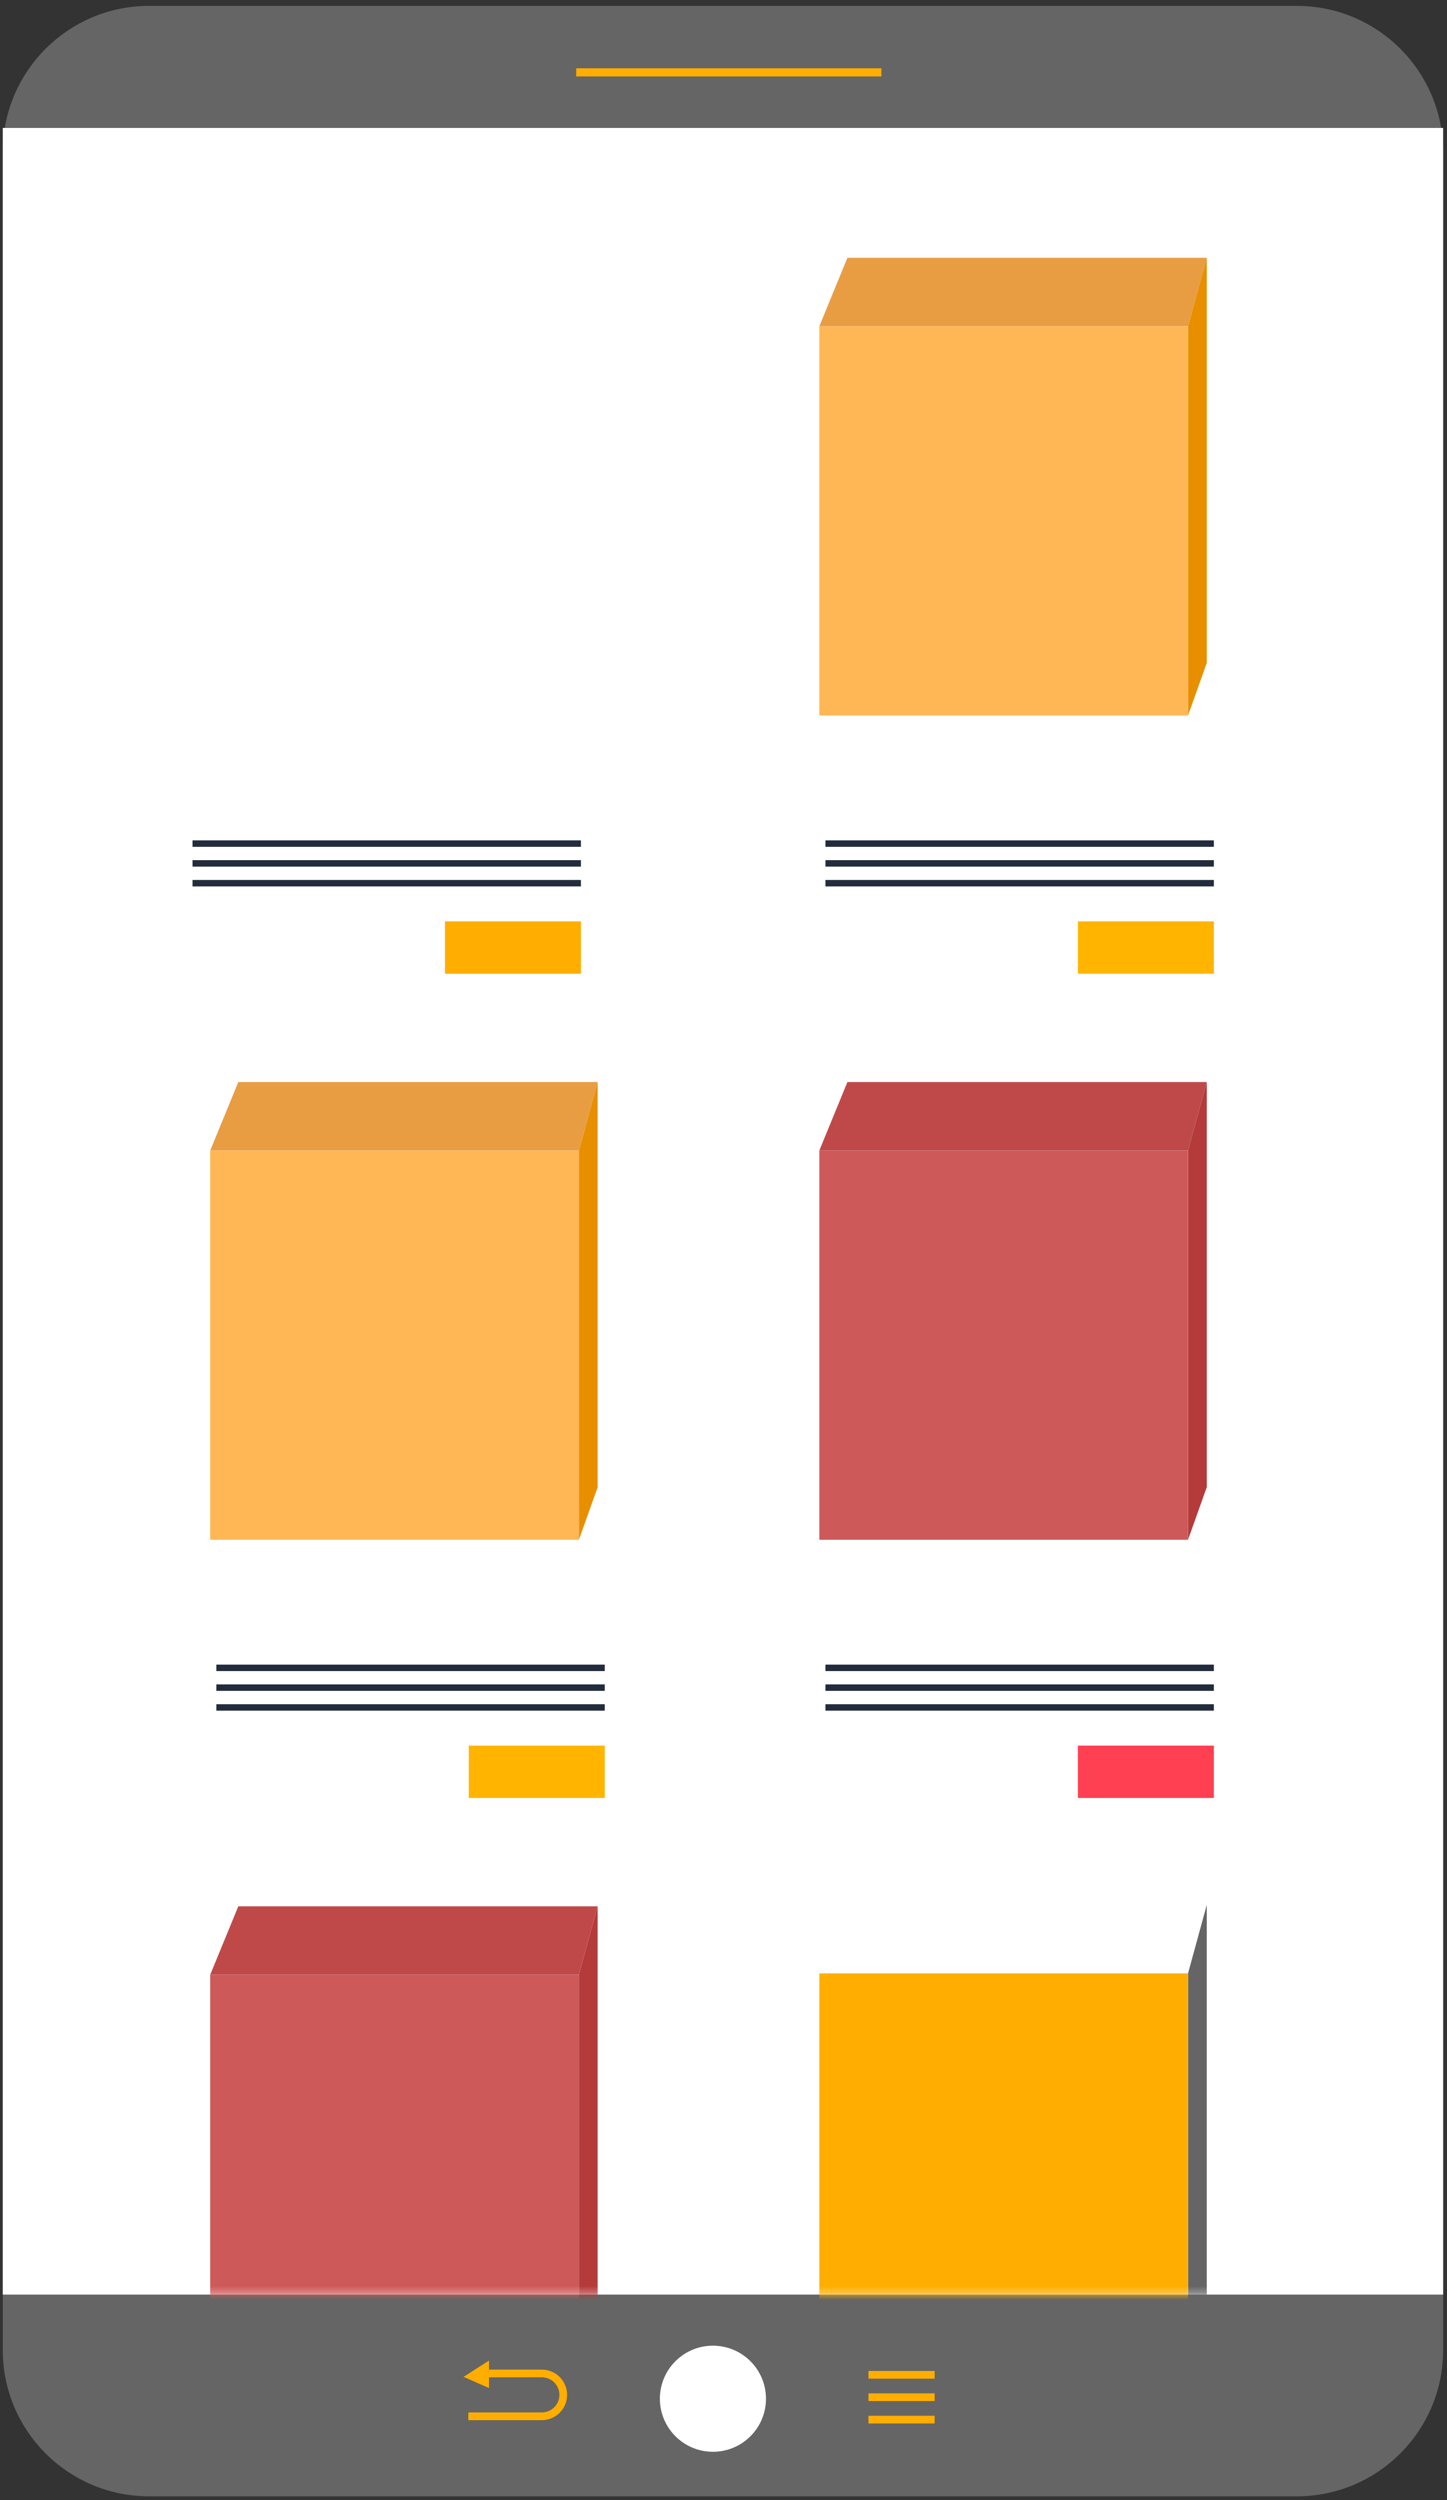
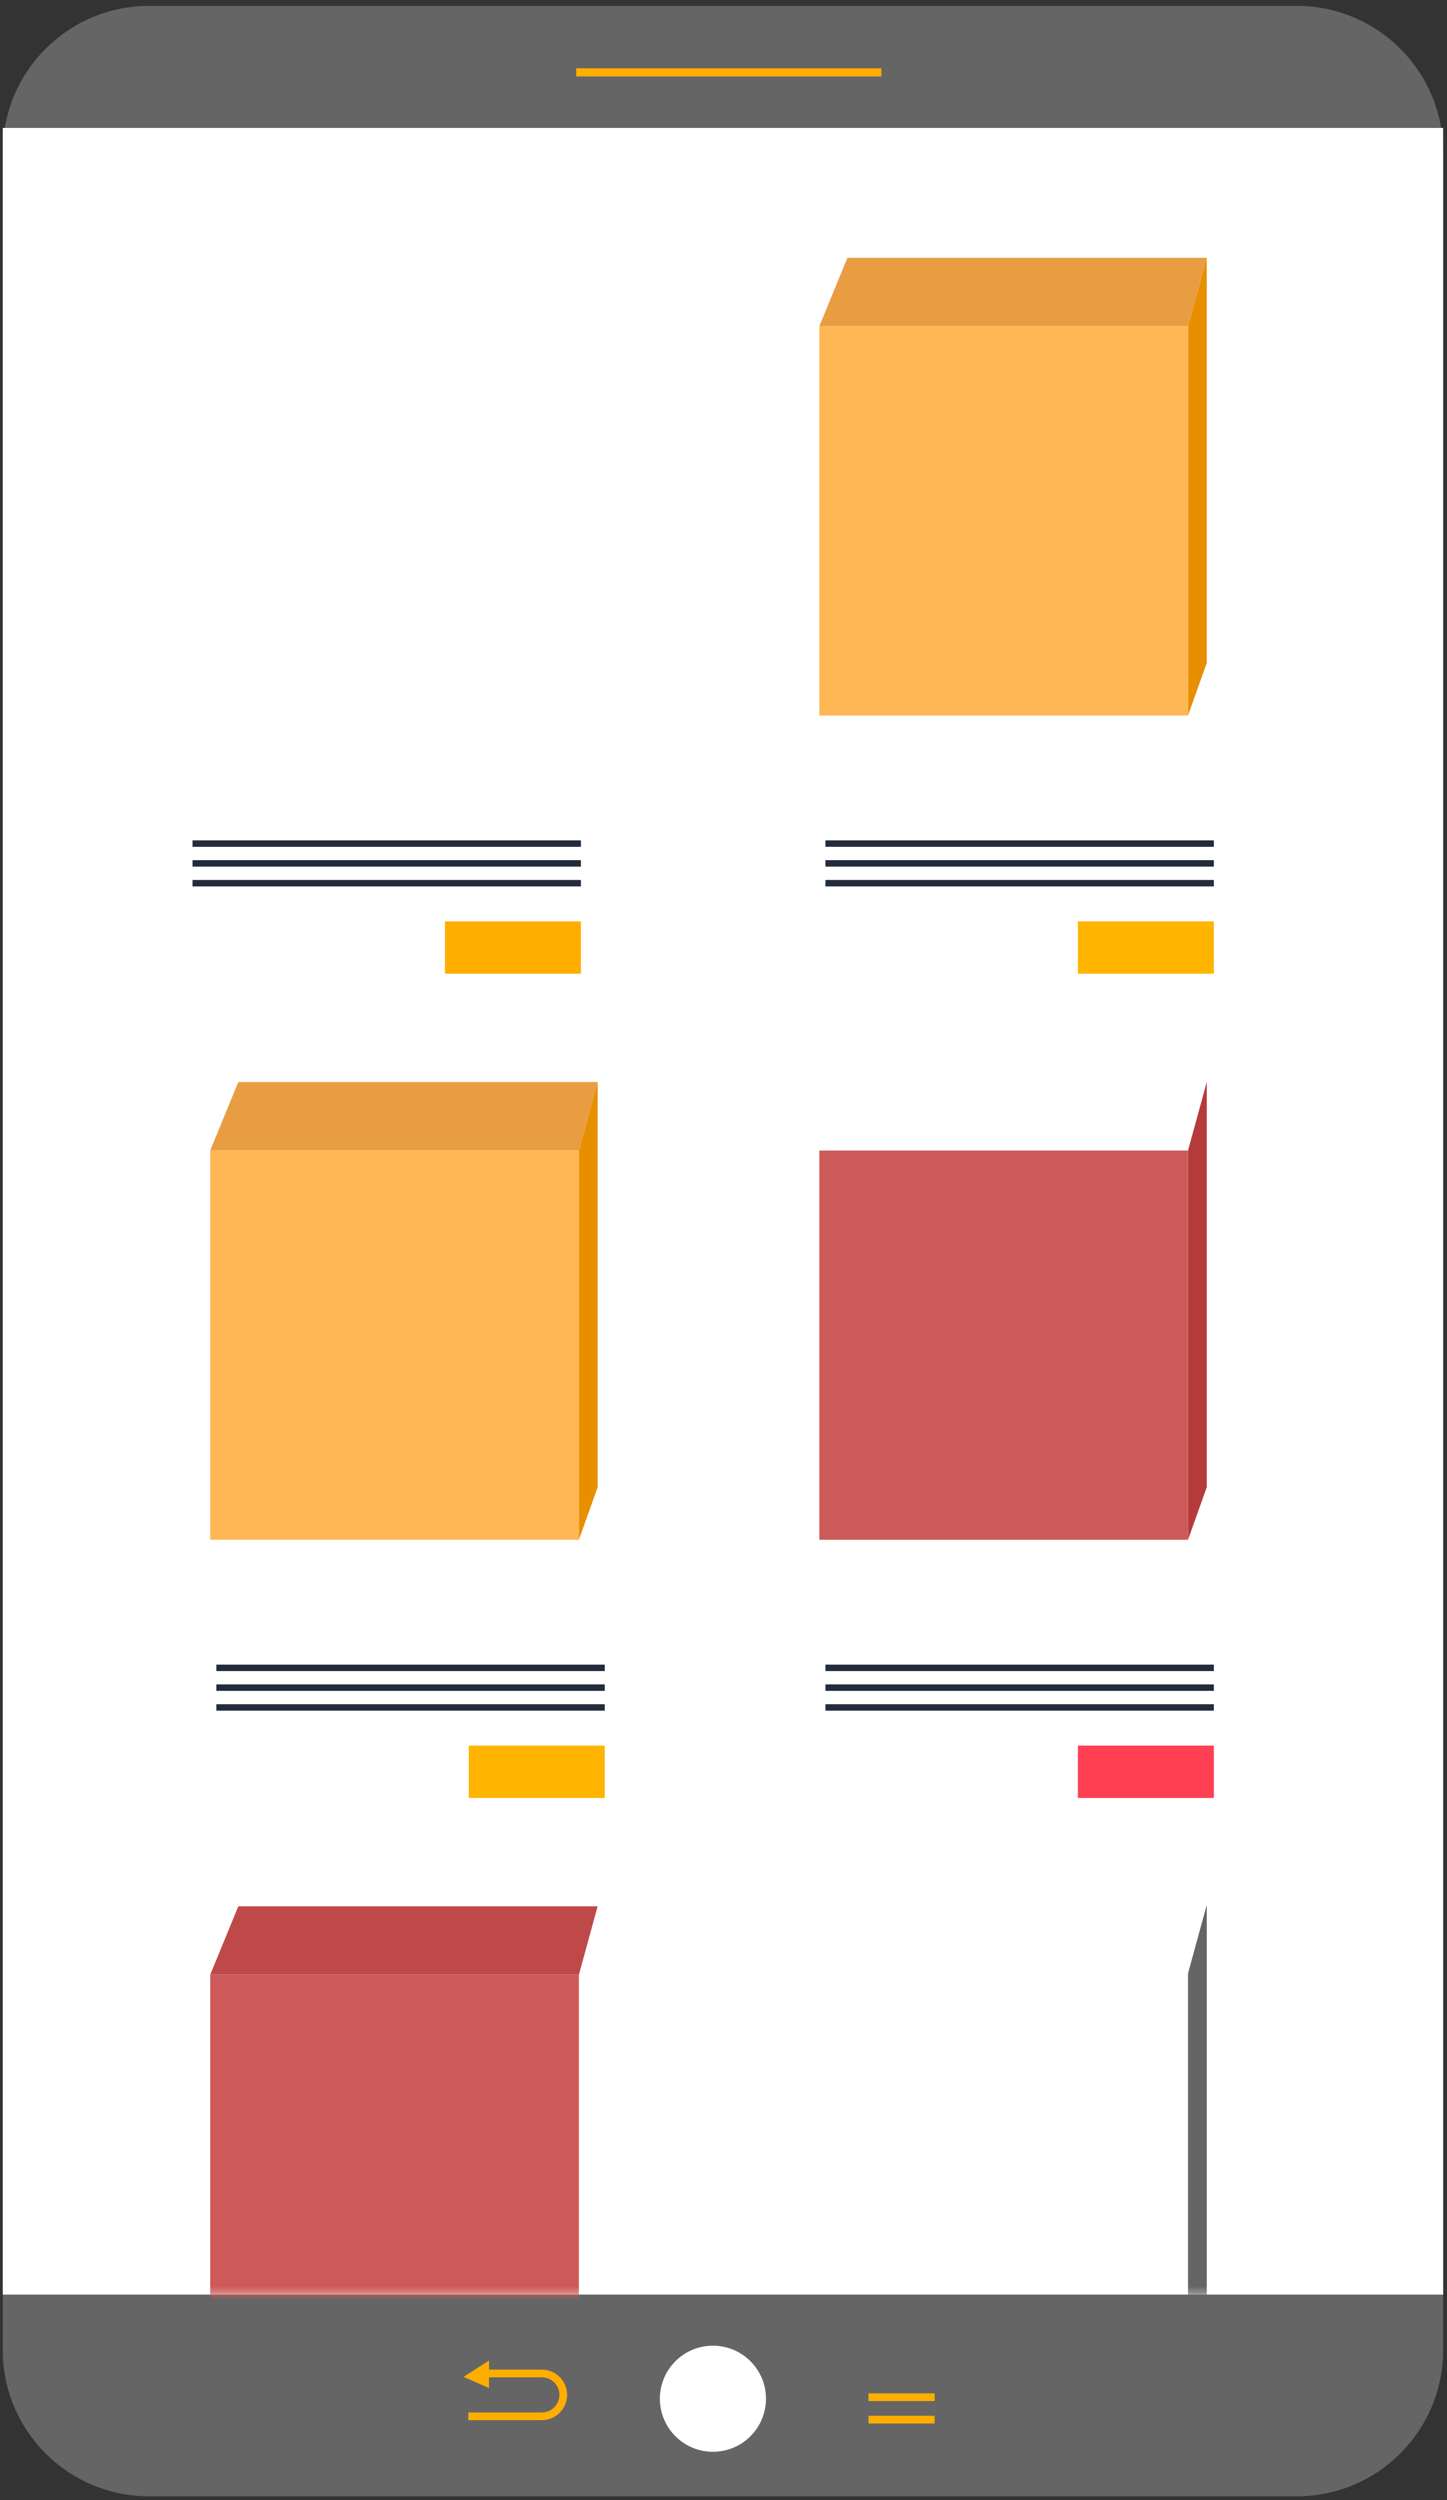
<svg xmlns="http://www.w3.org/2000/svg" width="213" height="368" viewBox="0 0 213 368" fill="none">
  <rect x="0" y="0" width="213" height="368" fill="#333333" stroke="none" />
  <path d="M190.903 367.437H21.937C10.047 367.437 0.408 357.798 0.408 345.908V22.397C0.408 10.507 10.047 0.868 21.937 0.868H190.903C202.793 0.868 212.432 10.507 212.432 22.397V345.909C212.432 357.798 202.793 367.437 190.903 367.437Z" fill="#656565" />
  <path d="M212.431 18.833H0.408V337.744H212.431V18.833Z" fill="white" />
  <path d="M112.752 353.073C112.752 357.385 109.257 360.881 104.944 360.881C100.632 360.881 97.136 357.385 97.136 353.073C97.136 348.761 100.631 345.265 104.944 345.265C109.256 345.266 112.752 348.761 112.752 353.073Z" fill="white" />
  <path d="M79.76 356.225H68.941V355.092H79.76C81.186 355.092 82.346 353.932 82.346 352.506C82.346 351.08 81.186 349.921 79.76 349.921H71.938V348.788H79.76C81.81 348.788 83.478 350.456 83.478 352.506C83.478 354.557 81.811 356.225 79.76 356.225Z" fill="#FFAE00" />
  <path d="M71.983 351.502V347.457L68.238 349.854L71.983 351.502Z" fill="#FFAE00" />
-   <path d="M137.578 348.988H127.84V350.121H137.578V348.988Z" fill="#FFAE00" />
  <path d="M137.578 352.284H127.84V353.417H137.578V352.284Z" fill="#FFAE00" />
  <path d="M137.578 355.581H127.84V356.714H137.578V355.581Z" fill="#FFAE00" />
  <path d="M129.742 10.051H84.814V11.251H129.742V10.051Z" fill="#FFAE00" />
  <mask id="mask0_318_1008" style="mask-type:luminance" maskUnits="userSpaceOnUse" x="0" y="18" width="213" height="320">
    <path d="M212.431 18.833H0.408V337.744H212.431V18.833Z" fill="white" />
  </mask>
  <g mask="url(#mask0_318_1008)">
    <path d="M30.744 118.685V108.31H31.408V118.685H30.744ZM32.981 111.422C32.932 111.011 32.735 110.693 32.389 110.466C32.043 110.239 31.619 110.125 31.116 110.125C30.749 110.125 30.427 110.185 30.152 110.304C29.879 110.422 29.666 110.586 29.512 110.794C29.36 111.002 29.285 111.238 29.285 111.503C29.285 111.725 29.337 111.915 29.443 112.075C29.551 112.231 29.689 112.362 29.856 112.468C30.023 112.57 30.199 112.656 30.383 112.723C30.567 112.788 30.735 112.841 30.889 112.881L31.732 113.108C31.948 113.165 32.189 113.243 32.454 113.343C32.721 113.443 32.977 113.58 33.22 113.752C33.466 113.923 33.668 114.142 33.828 114.409C33.987 114.676 34.067 115.005 34.067 115.394C34.067 115.842 33.949 116.248 33.714 116.61C33.482 116.972 33.141 117.259 32.693 117.473C32.247 117.686 31.705 117.793 31.068 117.793C30.473 117.793 29.959 117.697 29.524 117.505C29.091 117.313 28.751 117.046 28.502 116.703C28.256 116.36 28.117 115.961 28.085 115.507H29.122C29.149 115.821 29.255 116.08 29.439 116.285C29.625 116.488 29.86 116.639 30.144 116.739C30.43 116.837 30.738 116.885 31.068 116.885C31.451 116.885 31.796 116.823 32.101 116.699C32.407 116.572 32.648 116.396 32.827 116.172C33.005 115.945 33.094 115.68 33.094 115.378C33.094 115.102 33.017 114.878 32.863 114.705C32.709 114.532 32.506 114.391 32.255 114.283C32.004 114.175 31.732 114.081 31.441 114L30.419 113.708C29.771 113.521 29.258 113.255 28.879 112.909C28.501 112.564 28.312 112.111 28.312 111.552C28.312 111.087 28.438 110.682 28.689 110.336C28.943 109.987 29.283 109.717 29.71 109.525C30.14 109.331 30.619 109.234 31.149 109.234C31.684 109.234 32.159 109.33 32.575 109.521C32.991 109.711 33.321 109.97 33.564 110.3C33.81 110.629 33.94 111.003 33.953 111.422H32.981ZM41.377 117.761C40.901 117.761 40.473 117.666 40.092 117.477C39.711 117.288 39.406 117.028 39.176 116.699C38.947 116.369 38.821 115.994 38.799 115.572H39.772C39.81 115.948 39.98 116.258 40.283 116.504C40.588 116.747 40.953 116.869 41.377 116.869C41.717 116.869 42.02 116.789 42.285 116.63C42.552 116.47 42.761 116.252 42.913 115.973C43.067 115.692 43.144 115.375 43.144 115.021C43.144 114.659 43.064 114.336 42.905 114.052C42.748 113.766 42.532 113.54 42.256 113.376C41.981 113.211 41.666 113.127 41.312 113.124C41.058 113.122 40.797 113.161 40.53 113.242C40.262 113.32 40.042 113.421 39.869 113.546L38.929 113.432L39.431 109.347H43.744V110.239H40.275L39.983 112.687H40.031C40.202 112.552 40.415 112.439 40.672 112.35C40.928 112.261 41.196 112.216 41.474 112.216C41.982 112.216 42.434 112.338 42.832 112.581C43.232 112.822 43.545 113.151 43.772 113.57C44.002 113.989 44.116 114.467 44.116 115.005C44.116 115.534 43.998 116.007 43.76 116.423C43.525 116.837 43.2 117.163 42.787 117.404C42.374 117.642 41.904 117.761 41.377 117.761ZM48.434 117.761C47.823 117.761 47.303 117.594 46.873 117.262C46.444 116.927 46.115 116.442 45.889 115.807C45.661 115.17 45.548 114.4 45.548 113.497C45.548 112.6 45.661 111.834 45.889 111.199C46.118 110.562 46.448 110.075 46.877 109.74C47.31 109.403 47.828 109.234 48.434 109.234C49.039 109.234 49.556 109.403 49.986 109.74C50.418 110.075 50.748 110.562 50.975 111.199C51.204 111.834 51.319 112.6 51.319 113.497C51.319 114.4 51.206 115.17 50.979 115.807C50.752 116.442 50.423 116.927 49.994 117.262C49.564 117.594 49.044 117.761 48.434 117.761ZM48.434 116.869C49.039 116.869 49.509 116.577 49.844 115.994C50.179 115.41 50.346 114.578 50.346 113.497C50.346 112.778 50.269 112.166 50.115 111.661C49.964 111.156 49.745 110.771 49.459 110.506C49.175 110.241 48.833 110.109 48.434 110.109C47.834 110.109 47.365 110.405 47.027 110.997C46.69 111.586 46.521 112.419 46.521 113.497C46.521 114.216 46.596 114.826 46.748 115.329C46.899 115.831 47.116 116.214 47.4 116.476C47.687 116.738 48.031 116.869 48.434 116.869ZM53.283 117.712C53.083 117.712 52.911 117.64 52.768 117.497C52.625 117.354 52.553 117.182 52.553 116.982C52.553 116.783 52.625 116.611 52.768 116.468C52.911 116.325 53.083 116.253 53.283 116.253C53.483 116.253 53.654 116.325 53.797 116.468C53.941 116.611 54.012 116.783 54.012 116.982C54.012 117.115 53.978 117.236 53.911 117.347C53.846 117.458 53.758 117.547 53.647 117.615C53.539 117.68 53.418 117.712 53.283 117.712ZM58.13 117.761C57.519 117.761 56.999 117.594 56.569 117.262C56.14 116.927 55.812 116.442 55.584 115.807C55.358 115.17 55.244 114.4 55.244 113.497C55.244 112.6 55.358 111.834 55.584 111.199C55.814 110.562 56.144 110.075 56.573 109.74C57.006 109.403 57.524 109.234 58.13 109.234C58.735 109.234 59.252 109.403 59.682 109.74C60.114 110.075 60.444 110.562 60.671 111.199C60.9 111.834 61.015 112.6 61.015 113.497C61.015 114.4 60.902 115.17 60.675 115.807C60.448 116.442 60.12 116.927 59.69 117.262C59.26 117.594 58.74 117.761 58.13 117.761ZM58.13 116.869C58.735 116.869 59.205 116.577 59.54 115.994C59.875 115.41 60.042 114.578 60.042 113.497C60.042 112.778 59.965 112.166 59.812 111.661C59.66 111.156 59.441 110.771 59.155 110.506C58.871 110.241 58.529 110.109 58.13 110.109C57.53 110.109 57.061 110.405 56.723 110.997C56.386 111.586 56.217 112.419 56.217 113.497C56.217 114.216 56.292 114.826 56.444 115.329C56.595 115.831 56.812 116.214 57.096 116.476C57.383 116.738 57.727 116.869 58.13 116.869ZM65.262 117.761C64.652 117.761 64.132 117.594 63.702 117.262C63.273 116.927 62.944 116.442 62.717 115.807C62.49 115.17 62.377 114.4 62.377 113.497C62.377 112.6 62.49 111.834 62.717 111.199C62.947 110.562 63.277 110.075 63.706 109.74C64.138 109.403 64.657 109.234 65.262 109.234C65.868 109.234 66.385 109.403 66.815 109.74C67.247 110.075 67.576 110.562 67.803 111.199C68.033 111.834 68.148 112.6 68.148 113.497C68.148 114.4 68.034 115.17 67.808 115.807C67.581 116.442 67.252 116.927 66.823 117.262C66.393 117.594 65.873 117.761 65.262 117.761ZM65.262 116.869C65.868 116.869 66.338 116.577 66.673 115.994C67.008 115.41 67.175 114.578 67.175 113.497C67.175 112.778 67.098 112.166 66.944 111.661C66.793 111.156 66.574 110.771 66.288 110.506C66.004 110.241 65.662 110.109 65.262 110.109C64.663 110.109 64.194 110.405 63.856 110.997C63.518 111.586 63.349 112.419 63.349 113.497C63.349 114.216 63.425 114.826 63.577 115.329C63.728 115.831 63.945 116.214 64.229 116.476C64.515 116.738 64.86 116.869 65.262 116.869Z" fill="white" />
    <path d="M85.513 123.693H28.339V124.644H85.513V123.693Z" fill="#222C3C" />
    <path d="M85.513 126.609H28.339V127.56H85.513V126.609Z" fill="#222C3C" />
    <path d="M85.513 129.524H28.339V130.475H85.513V129.524Z" fill="#222C3C" />
    <path d="M85.513 135.615H65.498V143.326H85.513V135.615Z" fill="#FFAE00" />
    <path d="M62.233 135.615H42.218V143.326H62.233V135.615Z" fill="white" />
    <path d="M87.974 159.267H35.078L30.942 169.348H85.215L87.974 159.267Z" fill="#E89D43" />
    <path d="M85.216 169.348L87.975 159.267V218.902L85.216 226.64V169.348Z" fill="#E88F00" />
    <path d="M85.215 169.348H30.942V226.64H85.215V169.348Z" fill="#FFB756" />
    <path d="M34.249 240.007V229.632H34.914V240.007H34.249ZM36.486 232.744C36.438 232.334 36.241 232.015 35.895 231.788C35.549 231.561 35.125 231.447 34.622 231.447C34.255 231.447 33.933 231.507 33.658 231.626C33.385 231.745 33.171 231.908 33.017 232.116C32.866 232.324 32.79 232.561 32.79 232.825C32.79 233.047 32.843 233.237 32.949 233.397C33.056 233.554 33.194 233.685 33.362 233.79C33.529 233.893 33.705 233.978 33.889 234.045C34.072 234.11 34.241 234.163 34.395 234.203L35.238 234.43C35.454 234.487 35.695 234.565 35.96 234.665C36.227 234.765 36.482 234.902 36.726 235.075C36.971 235.245 37.174 235.464 37.334 235.731C37.493 235.999 37.573 236.327 37.573 236.716C37.573 237.164 37.455 237.57 37.22 237.932C36.988 238.294 36.647 238.582 36.199 238.795C35.753 239.008 35.211 239.115 34.574 239.115C33.979 239.115 33.465 239.019 33.029 238.827C32.597 238.636 32.257 238.368 32.008 238.025C31.762 237.682 31.623 237.283 31.591 236.829H32.628C32.655 237.143 32.761 237.402 32.944 237.608C33.131 237.81 33.366 237.962 33.65 238.061C33.936 238.159 34.244 238.207 34.574 238.207C34.957 238.207 35.302 238.145 35.607 238.021C35.912 237.894 36.154 237.718 36.333 237.494C36.511 237.267 36.6 237.002 36.6 236.7C36.6 236.424 36.523 236.2 36.369 236.027C36.215 235.854 36.012 235.714 35.761 235.606C35.51 235.497 35.238 235.403 34.946 235.322L33.925 235.03C33.277 234.844 32.763 234.578 32.385 234.232C32.007 233.886 31.818 233.433 31.818 232.874C31.818 232.409 31.943 232.004 32.195 231.658C32.449 231.31 32.789 231.04 33.216 230.848C33.645 230.653 34.125 230.556 34.655 230.556C35.19 230.556 35.665 230.652 36.081 230.844C36.497 231.033 36.827 231.292 37.07 231.622C37.316 231.951 37.446 232.326 37.459 232.744H36.486ZM44.883 239.083C44.407 239.083 43.979 238.988 43.598 238.799C43.217 238.61 42.912 238.351 42.682 238.021C42.452 237.691 42.327 237.316 42.305 236.894H43.278C43.316 237.27 43.486 237.581 43.788 237.826C44.094 238.07 44.459 238.191 44.883 238.191C45.223 238.191 45.526 238.111 45.791 237.952C46.058 237.793 46.267 237.574 46.419 237.296C46.573 237.015 46.65 236.697 46.65 236.343C46.65 235.981 46.57 235.658 46.41 235.375C46.254 235.088 46.038 234.863 45.762 234.698C45.486 234.533 45.172 234.449 44.818 234.446C44.564 234.444 44.303 234.483 44.036 234.564C43.768 234.642 43.548 234.744 43.375 234.868L42.435 234.754L42.937 230.669H47.249V231.561H43.78L43.489 234.009H43.537C43.707 233.874 43.921 233.762 44.178 233.672C44.434 233.583 44.702 233.539 44.98 233.539C45.488 233.539 45.94 233.66 46.338 233.903C46.737 234.144 47.051 234.474 47.278 234.892C47.508 235.311 47.622 235.789 47.622 236.327C47.622 236.856 47.503 237.329 47.266 237.745C47.031 238.159 46.706 238.486 46.293 238.726C45.88 238.964 45.41 239.083 44.883 239.083ZM51.939 239.083C51.329 239.083 50.809 238.917 50.379 238.584C49.95 238.249 49.621 237.764 49.394 237.129C49.167 236.492 49.054 235.722 49.054 234.819C49.054 233.922 49.167 233.156 49.394 232.521C49.624 231.884 49.954 231.398 50.383 231.062C50.816 230.725 51.334 230.556 51.939 230.556C52.545 230.556 53.062 230.725 53.492 231.062C53.924 231.398 54.254 231.884 54.48 232.521C54.71 233.156 54.825 233.922 54.825 234.819C54.825 235.722 54.712 236.492 54.484 237.129C54.258 237.764 53.929 238.249 53.5 238.584C53.07 238.917 52.55 239.083 51.939 239.083ZM51.939 238.191C52.545 238.191 53.015 237.899 53.35 237.316C53.685 236.732 53.852 235.9 53.852 234.819C53.852 234.101 53.775 233.489 53.621 232.983C53.47 232.478 53.251 232.093 52.965 231.828C52.681 231.564 52.339 231.431 51.939 231.431C51.34 231.431 50.871 231.727 50.533 232.319C50.195 232.908 50.026 233.741 50.026 234.819C50.026 235.538 50.102 236.149 50.254 236.651C50.405 237.154 50.622 237.536 50.906 237.798C51.192 238.06 51.537 238.191 51.939 238.191ZM56.788 239.034C56.589 239.034 56.417 238.963 56.274 238.819C56.131 238.676 56.059 238.505 56.059 238.305C56.059 238.105 56.131 237.933 56.274 237.79C56.417 237.647 56.589 237.575 56.788 237.575C56.988 237.575 57.16 237.647 57.303 237.79C57.446 237.933 57.518 238.105 57.518 238.305C57.518 238.437 57.484 238.559 57.417 238.669C57.352 238.78 57.264 238.869 57.153 238.937C57.045 239.002 56.924 239.034 56.788 239.034ZM61.636 239.083C61.025 239.083 60.505 238.917 60.075 238.584C59.646 238.249 59.317 237.764 59.09 237.129C58.864 236.492 58.75 235.722 58.75 234.819C58.75 233.922 58.864 233.156 59.09 232.521C59.32 231.884 59.65 231.398 60.079 231.062C60.511 230.725 61.03 230.556 61.636 230.556C62.241 230.556 62.758 230.725 63.188 231.062C63.62 231.398 63.95 231.884 64.177 232.521C64.406 233.156 64.521 233.922 64.521 234.819C64.521 235.722 64.407 236.492 64.181 237.129C63.954 237.764 63.625 238.249 63.196 238.584C62.766 238.917 62.246 239.083 61.636 239.083ZM61.636 238.191C62.241 238.191 62.711 237.899 63.046 237.316C63.381 236.732 63.548 235.9 63.548 234.819C63.548 234.101 63.471 233.489 63.317 232.983C63.166 232.478 62.947 232.093 62.661 231.828C62.377 231.564 62.035 231.431 61.636 231.431C61.036 231.431 60.567 231.727 60.229 232.319C59.892 232.908 59.723 233.741 59.723 234.819C59.723 235.538 59.798 236.149 59.95 236.651C60.101 237.154 60.318 237.536 60.602 237.798C60.888 238.06 61.233 238.191 61.636 238.191ZM68.768 239.083C68.158 239.083 67.638 238.917 67.208 238.584C66.778 238.249 66.45 237.764 66.223 237.129C65.996 236.492 65.883 235.722 65.883 234.819C65.883 233.922 65.996 233.156 66.223 232.521C66.453 231.884 66.782 231.398 67.212 231.062C67.644 230.725 68.163 230.556 68.768 230.556C69.374 230.556 69.891 230.725 70.32 231.062C70.753 231.398 71.082 231.884 71.309 232.521C71.539 233.156 71.654 233.922 71.654 234.819C71.654 235.722 71.54 236.492 71.313 237.129C71.086 237.764 70.758 238.249 70.329 238.584C69.899 238.917 69.379 239.083 68.768 239.083ZM68.768 238.191C69.374 238.191 69.844 237.899 70.179 237.316C70.514 236.732 70.681 235.9 70.681 234.819C70.681 234.101 70.604 233.489 70.45 232.983C70.299 232.478 70.08 232.093 69.794 231.828C69.51 231.564 69.168 231.431 68.768 231.431C68.168 231.431 67.7 231.727 67.362 232.319C67.024 232.908 66.855 233.741 66.855 234.819C66.855 235.538 66.931 236.149 67.082 236.651C67.234 237.154 67.451 237.536 67.735 237.798C68.021 238.06 68.366 238.191 68.768 238.191Z" fill="white" />
    <path d="M89.019 245.016H31.846V245.967H89.019V245.016Z" fill="#222C3C" />
    <path d="M89.019 247.931H31.846V248.882H89.019V247.931Z" fill="#222C3C" />
    <path d="M89.019 250.846H31.846V251.797H89.019V250.846Z" fill="#222C3C" />
    <path d="M89.02 256.937H69.005V264.648H89.02V256.937Z" fill="#FFB500" />
    <path d="M65.74 256.937H45.725V264.648H65.74V256.937Z" fill="white" />
    <path d="M87.974 280.59H35.078L30.942 290.67H85.215L87.974 280.59Z" fill="#BF4949" />
-     <path d="M85.216 290.67L87.975 280.59V340.225L85.216 347.962V290.67Z" fill="#B53A3A" />
    <path d="M85.215 290.67H30.942V347.962H85.215V290.67Z" fill="#CE5959" />
    <path d="M177.637 37.945H124.741L120.604 48.026H174.878L177.637 37.945Z" fill="#E89D43" />
    <path d="M174.878 48.026L177.637 37.945V97.58L174.878 105.318V48.026Z" fill="#E88F00" />
    <path d="M174.878 48.026H120.604V105.318H174.878V48.026Z" fill="#FFB756" />
-     <path d="M123.911 118.685V108.31H124.576V118.685H123.911ZM126.149 111.422C126.1 111.011 125.903 110.693 125.557 110.466C125.211 110.239 124.787 110.125 124.284 110.125C123.917 110.125 123.595 110.185 123.32 110.304C123.047 110.422 122.833 110.586 122.679 110.794C122.528 111.002 122.453 111.238 122.453 111.503C122.453 111.725 122.505 111.915 122.611 112.075C122.719 112.231 122.856 112.362 123.024 112.468C123.191 112.57 123.367 112.656 123.551 112.723C123.735 112.788 123.903 112.841 124.057 112.881L124.9 113.108C125.116 113.165 125.357 113.243 125.622 113.343C125.889 113.443 126.145 113.58 126.388 113.752C126.634 113.923 126.836 114.142 126.996 114.409C127.155 114.676 127.235 115.005 127.235 115.394C127.235 115.842 127.117 116.248 126.882 116.61C126.65 116.972 126.309 117.259 125.861 117.473C125.415 117.686 124.873 117.793 124.236 117.793C123.641 117.793 123.127 117.697 122.692 117.505C122.259 117.313 121.919 117.046 121.67 116.703C121.424 116.36 121.285 115.961 121.253 115.507H122.29C122.317 115.821 122.423 116.08 122.607 116.285C122.793 116.488 123.028 116.639 123.312 116.739C123.598 116.837 123.906 116.885 124.236 116.885C124.619 116.885 124.964 116.823 125.269 116.699C125.574 116.572 125.816 116.396 125.995 116.172C126.173 115.945 126.262 115.68 126.262 115.378C126.262 115.102 126.185 114.878 126.031 114.705C125.877 114.532 125.674 114.391 125.423 114.283C125.172 114.175 124.9 114.081 124.609 114L123.587 113.708C122.939 113.521 122.426 113.255 122.047 112.909C121.669 112.564 121.48 112.111 121.48 111.552C121.48 111.087 121.606 110.682 121.857 110.336C122.111 109.987 122.451 109.717 122.878 109.525C123.308 109.331 123.787 109.234 124.317 109.234C124.852 109.234 125.327 109.33 125.743 109.521C126.159 109.711 126.489 109.97 126.732 110.3C126.978 110.629 127.108 111.003 127.121 111.422H126.149ZM134.545 117.761C134.069 117.761 133.641 117.666 133.26 117.477C132.879 117.288 132.574 117.028 132.344 116.699C132.114 116.369 131.989 115.994 131.967 115.572H132.94C132.978 115.948 133.148 116.258 133.451 116.504C133.756 116.747 134.121 116.869 134.545 116.869C134.885 116.869 135.188 116.789 135.453 116.63C135.72 116.47 135.929 116.252 136.081 115.973C136.235 115.692 136.312 115.375 136.312 115.021C136.312 114.659 136.232 114.336 136.073 114.052C135.916 113.766 135.7 113.54 135.424 113.376C135.149 113.211 134.834 113.127 134.48 113.124C134.226 113.122 133.965 113.161 133.698 113.242C133.43 113.32 133.21 113.421 133.037 113.546L132.097 113.432L132.599 109.347H136.912V110.239H133.442L133.151 112.687H133.199C133.369 112.552 133.583 112.439 133.84 112.35C134.096 112.261 134.364 112.216 134.642 112.216C135.15 112.216 135.603 112.338 136 112.581C136.4 112.822 136.713 113.151 136.94 113.57C137.17 113.989 137.284 114.467 137.284 115.005C137.284 115.534 137.166 116.007 136.928 116.423C136.693 116.837 136.368 117.163 135.955 117.404C135.542 117.642 135.072 117.761 134.545 117.761ZM141.602 117.761C140.991 117.761 140.471 117.594 140.041 117.262C139.612 116.927 139.283 116.442 139.056 115.807C138.829 115.17 138.716 114.4 138.716 113.497C138.716 112.6 138.829 111.834 139.056 111.199C139.286 110.562 139.616 110.075 140.045 109.74C140.478 109.403 140.996 109.234 141.602 109.234C142.207 109.234 142.724 109.403 143.154 109.74C143.586 110.075 143.916 110.562 144.143 111.199C144.372 111.834 144.487 112.6 144.487 113.497C144.487 114.4 144.374 115.17 144.147 115.807C143.92 116.442 143.591 116.927 143.162 117.262C142.732 117.594 142.212 117.761 141.602 117.761ZM141.602 116.869C142.207 116.869 142.677 116.577 143.012 115.994C143.347 115.41 143.514 114.578 143.514 113.497C143.514 112.778 143.437 112.166 143.283 111.661C143.132 111.156 142.913 110.771 142.627 110.506C142.343 110.241 142.001 110.109 141.602 110.109C141.002 110.109 140.533 110.405 140.195 110.997C139.858 111.586 139.689 112.419 139.689 113.497C139.689 114.216 139.764 114.826 139.916 115.329C140.067 115.831 140.284 116.214 140.568 116.476C140.854 116.738 141.199 116.869 141.602 116.869ZM146.451 117.712C146.251 117.712 146.079 117.64 145.936 117.497C145.793 117.354 145.721 117.182 145.721 116.982C145.721 116.783 145.793 116.611 145.936 116.468C146.079 116.325 146.251 116.253 146.451 116.253C146.651 116.253 146.822 116.325 146.965 116.468C147.108 116.611 147.18 116.783 147.18 116.982C147.18 117.115 147.146 117.236 147.079 117.347C147.014 117.458 146.926 117.547 146.815 117.615C146.707 117.68 146.586 117.712 146.451 117.712ZM151.298 117.761C150.687 117.761 150.167 117.594 149.737 117.262C149.308 116.927 148.979 116.442 148.753 115.807C148.526 115.17 148.412 114.4 148.412 113.497C148.412 112.6 148.526 111.834 148.753 111.199C148.982 110.562 149.312 110.075 149.741 109.74C150.174 109.403 150.692 109.234 151.298 109.234C151.903 109.234 152.42 109.403 152.85 109.74C153.282 110.075 153.612 110.562 153.839 111.199C154.068 111.834 154.183 112.6 154.183 113.497C154.183 114.4 154.07 115.17 153.843 115.807C153.616 116.442 153.287 116.927 152.858 117.262C152.428 117.594 151.908 117.761 151.298 117.761ZM151.298 116.869C151.903 116.869 152.373 116.577 152.708 115.994C153.043 115.41 153.21 114.578 153.21 113.497C153.21 112.778 153.133 112.166 152.979 111.661C152.828 111.156 152.609 110.771 152.323 110.506C152.039 110.241 151.697 110.109 151.298 110.109C150.698 110.109 150.229 110.405 149.891 110.997C149.554 111.586 149.385 112.419 149.385 113.497C149.385 114.216 149.46 114.826 149.612 115.329C149.763 115.831 149.98 116.214 150.264 116.476C150.551 116.738 150.895 116.869 151.298 116.869ZM158.43 117.761C157.82 117.761 157.3 117.594 156.87 117.262C156.44 116.927 156.112 116.442 155.885 115.807C155.658 115.17 155.545 114.4 155.545 113.497C155.545 112.6 155.658 111.834 155.885 111.199C156.115 110.562 156.445 110.075 156.874 109.74C157.306 109.403 157.825 109.234 158.43 109.234C159.036 109.234 159.553 109.403 159.983 109.74C160.415 110.075 160.744 110.562 160.971 111.199C161.201 111.834 161.316 112.6 161.316 113.497C161.316 114.4 161.202 115.17 160.975 115.807C160.749 116.442 160.42 116.927 159.991 117.262C159.561 117.594 159.041 117.761 158.43 117.761ZM158.43 116.869C159.036 116.869 159.506 116.577 159.841 115.994C160.176 115.41 160.343 114.578 160.343 113.497C160.343 112.778 160.266 112.166 160.112 111.661C159.961 111.156 159.742 110.771 159.456 110.506C159.172 110.241 158.83 110.109 158.43 110.109C157.831 110.109 157.362 110.405 157.024 110.997C156.686 111.586 156.517 112.419 156.517 113.497C156.517 114.216 156.593 114.826 156.744 115.329C156.896 115.831 157.113 116.214 157.397 116.476C157.683 116.738 158.028 116.869 158.43 116.869Z" fill="white" />
-     <path d="M178.682 123.693H121.508V124.644H178.682V123.693Z" fill="#222C3C" />
+     <path d="M178.682 123.693H121.508V124.644H178.682V123.693" fill="#222C3C" />
    <path d="M178.682 126.609H121.508V127.56H178.682V126.609Z" fill="#222C3C" />
    <path d="M178.682 129.524H121.508V130.475H178.682V129.524Z" fill="#222C3C" />
    <path d="M178.682 135.615H158.667V143.326H178.682V135.615Z" fill="#FFB500" />
    <path d="M155.402 135.615H135.387V143.326H155.402V135.615Z" fill="white" />
-     <path d="M177.637 159.267H124.741L120.604 169.348H174.878L177.637 159.267Z" fill="#BF4949" />
    <path d="M174.878 169.348L177.637 159.267V218.902L174.878 226.64V169.348Z" fill="#B53A3A" />
    <path d="M174.878 169.348H120.604V226.64H174.878V169.348Z" fill="#CE5959" />
    <path d="M123.911 240.007V229.632H124.576V240.007H123.911ZM126.149 232.744C126.1 232.334 125.903 232.015 125.557 231.788C125.211 231.561 124.787 231.447 124.284 231.447C123.917 231.447 123.595 231.507 123.32 231.626C123.047 231.745 122.833 231.908 122.679 232.116C122.528 232.324 122.453 232.561 122.453 232.825C122.453 233.047 122.505 233.237 122.611 233.397C122.719 233.554 122.856 233.685 123.024 233.79C123.191 233.893 123.367 233.978 123.551 234.045C123.735 234.11 123.903 234.163 124.057 234.203L124.9 234.43C125.116 234.487 125.357 234.565 125.622 234.665C125.889 234.765 126.145 234.902 126.388 235.075C126.634 235.245 126.836 235.464 126.996 235.731C127.155 235.999 127.235 236.327 127.235 236.716C127.235 237.164 127.117 237.57 126.882 237.932C126.65 238.294 126.309 238.582 125.861 238.795C125.415 239.008 124.873 239.115 124.236 239.115C123.641 239.115 123.127 239.019 122.692 238.827C122.259 238.636 121.919 238.368 121.67 238.025C121.424 237.682 121.285 237.283 121.253 236.829H122.29C122.317 237.143 122.423 237.402 122.607 237.608C122.793 237.81 123.028 237.962 123.312 238.061C123.598 238.159 123.906 238.207 124.236 238.207C124.619 238.207 124.964 238.145 125.269 238.021C125.574 237.894 125.816 237.718 125.995 237.494C126.173 237.267 126.262 237.002 126.262 236.7C126.262 236.424 126.185 236.2 126.031 236.027C125.877 235.854 125.674 235.714 125.423 235.606C125.172 235.497 124.9 235.403 124.609 235.322L123.587 235.03C122.939 234.844 122.426 234.578 122.047 234.232C121.669 233.886 121.48 233.433 121.48 232.874C121.48 232.409 121.606 232.004 121.857 231.658C122.111 231.31 122.451 231.04 122.878 230.848C123.308 230.653 123.787 230.556 124.317 230.556C124.852 230.556 125.327 230.652 125.743 230.844C126.159 231.033 126.489 231.292 126.732 231.622C126.978 231.951 127.108 232.326 127.121 232.744H126.149ZM134.545 239.083C134.069 239.083 133.641 238.988 133.26 238.799C132.879 238.61 132.574 238.351 132.344 238.021C132.114 237.691 131.989 237.316 131.967 236.894H132.94C132.978 237.27 133.148 237.581 133.451 237.826C133.756 238.07 134.121 238.191 134.545 238.191C134.885 238.191 135.188 238.111 135.453 237.952C135.72 237.793 135.929 237.574 136.081 237.296C136.235 237.015 136.312 236.697 136.312 236.343C136.312 235.981 136.232 235.658 136.073 235.375C135.916 235.088 135.7 234.863 135.424 234.698C135.149 234.533 134.834 234.449 134.48 234.446C134.226 234.444 133.965 234.483 133.698 234.564C133.43 234.642 133.21 234.744 133.037 234.868L132.097 234.754L132.599 230.669H136.912V231.561H133.442L133.151 234.009H133.199C133.369 233.874 133.583 233.762 133.84 233.672C134.096 233.583 134.364 233.539 134.642 233.539C135.15 233.539 135.603 233.66 136 233.903C136.4 234.144 136.713 234.474 136.94 234.892C137.17 235.311 137.284 235.789 137.284 236.327C137.284 236.856 137.166 237.329 136.928 237.745C136.693 238.159 136.368 238.486 135.955 238.726C135.542 238.964 135.072 239.083 134.545 239.083ZM141.602 239.083C140.991 239.083 140.471 238.917 140.041 238.584C139.612 238.249 139.283 237.764 139.056 237.129C138.829 236.492 138.716 235.722 138.716 234.819C138.716 233.922 138.829 233.156 139.056 232.521C139.286 231.884 139.616 231.398 140.045 231.062C140.478 230.725 140.996 230.556 141.602 230.556C142.207 230.556 142.724 230.725 143.154 231.062C143.586 231.398 143.916 231.884 144.143 232.521C144.372 233.156 144.487 233.922 144.487 234.819C144.487 235.722 144.374 236.492 144.147 237.129C143.92 237.764 143.591 238.249 143.162 238.584C142.732 238.917 142.212 239.083 141.602 239.083ZM141.602 238.191C142.207 238.191 142.677 237.899 143.012 237.316C143.347 236.732 143.514 235.9 143.514 234.819C143.514 234.101 143.437 233.489 143.283 232.983C143.132 232.478 142.913 232.093 142.627 231.828C142.343 231.564 142.001 231.431 141.602 231.431C141.002 231.431 140.533 231.727 140.195 232.319C139.858 232.908 139.689 233.741 139.689 234.819C139.689 235.538 139.764 236.149 139.916 236.651C140.067 237.154 140.284 237.536 140.568 237.798C140.854 238.06 141.199 238.191 141.602 238.191ZM146.451 239.034C146.251 239.034 146.079 238.963 145.936 238.819C145.793 238.676 145.721 238.505 145.721 238.305C145.721 238.105 145.793 237.933 145.936 237.79C146.079 237.647 146.251 237.575 146.451 237.575C146.651 237.575 146.822 237.647 146.965 237.79C147.108 237.933 147.18 238.105 147.18 238.305C147.18 238.437 147.146 238.559 147.079 238.669C147.014 238.78 146.926 238.869 146.815 238.937C146.707 239.002 146.586 239.034 146.451 239.034ZM151.298 239.083C150.687 239.083 150.167 238.917 149.737 238.584C149.308 238.249 148.979 237.764 148.753 237.129C148.526 236.492 148.412 235.722 148.412 234.819C148.412 233.922 148.526 233.156 148.753 232.521C148.982 231.884 149.312 231.398 149.741 231.062C150.174 230.725 150.692 230.556 151.298 230.556C151.903 230.556 152.42 230.725 152.85 231.062C153.282 231.398 153.612 231.884 153.839 232.521C154.068 233.156 154.183 233.922 154.183 234.819C154.183 235.722 154.07 236.492 153.843 237.129C153.616 237.764 153.287 238.249 152.858 238.584C152.428 238.917 151.908 239.083 151.298 239.083ZM151.298 238.191C151.903 238.191 152.373 237.899 152.708 237.316C153.043 236.732 153.21 235.9 153.21 234.819C153.21 234.101 153.133 233.489 152.979 232.983C152.828 232.478 152.609 232.093 152.323 231.828C152.039 231.564 151.697 231.431 151.298 231.431C150.698 231.431 150.229 231.727 149.891 232.319C149.554 232.908 149.385 233.741 149.385 234.819C149.385 235.538 149.46 236.149 149.612 236.651C149.763 237.154 149.98 237.536 150.264 237.798C150.551 238.06 150.895 238.191 151.298 238.191ZM158.43 239.083C157.82 239.083 157.3 238.917 156.87 238.584C156.44 238.249 156.112 237.764 155.885 237.129C155.658 236.492 155.545 235.722 155.545 234.819C155.545 233.922 155.658 233.156 155.885 232.521C156.115 231.884 156.445 231.398 156.874 231.062C157.306 230.725 157.825 230.556 158.43 230.556C159.036 230.556 159.553 230.725 159.983 231.062C160.415 231.398 160.744 231.884 160.971 232.521C161.201 233.156 161.316 233.922 161.316 234.819C161.316 235.722 161.202 236.492 160.975 237.129C160.749 237.764 160.42 238.249 159.991 238.584C159.561 238.917 159.041 239.083 158.43 239.083ZM158.43 238.191C159.036 238.191 159.506 237.899 159.841 237.316C160.176 236.732 160.343 235.9 160.343 234.819C160.343 234.101 160.266 233.489 160.112 232.983C159.961 232.478 159.742 232.093 159.456 231.828C159.172 231.564 158.83 231.431 158.43 231.431C157.831 231.431 157.362 231.727 157.024 232.319C156.686 232.908 156.517 233.741 156.517 234.819C156.517 235.538 156.593 236.149 156.744 236.651C156.896 237.154 157.113 237.536 157.397 237.798C157.683 238.06 158.028 238.191 158.43 238.191Z" fill="white" />
    <path d="M178.682 245.016H121.508V245.967H178.682V245.016Z" fill="#222C3C" />
    <path d="M178.682 247.931H121.508V248.882H178.682V247.931Z" fill="#222C3C" />
    <path d="M178.682 250.846H121.508V251.797H178.682V250.846Z" fill="#222C3C" />
    <path d="M178.682 256.937H158.667V264.648H178.682V256.937Z" fill="#FF3F52" />
    <path d="M155.402 256.937H135.387V264.648H155.402V256.937Z" fill="white" />
    <path d="M177.637 280.387H124.741L120.604 290.467H174.878L177.637 280.387Z" fill="white" />
    <path d="M174.878 290.467L177.637 280.387V340.022L174.878 347.759V290.467Z" fill="#656565" />
-     <path d="M174.878 290.467H120.604V347.759H174.878V290.467Z" fill="#FFAE00" />
  </g>
</svg>